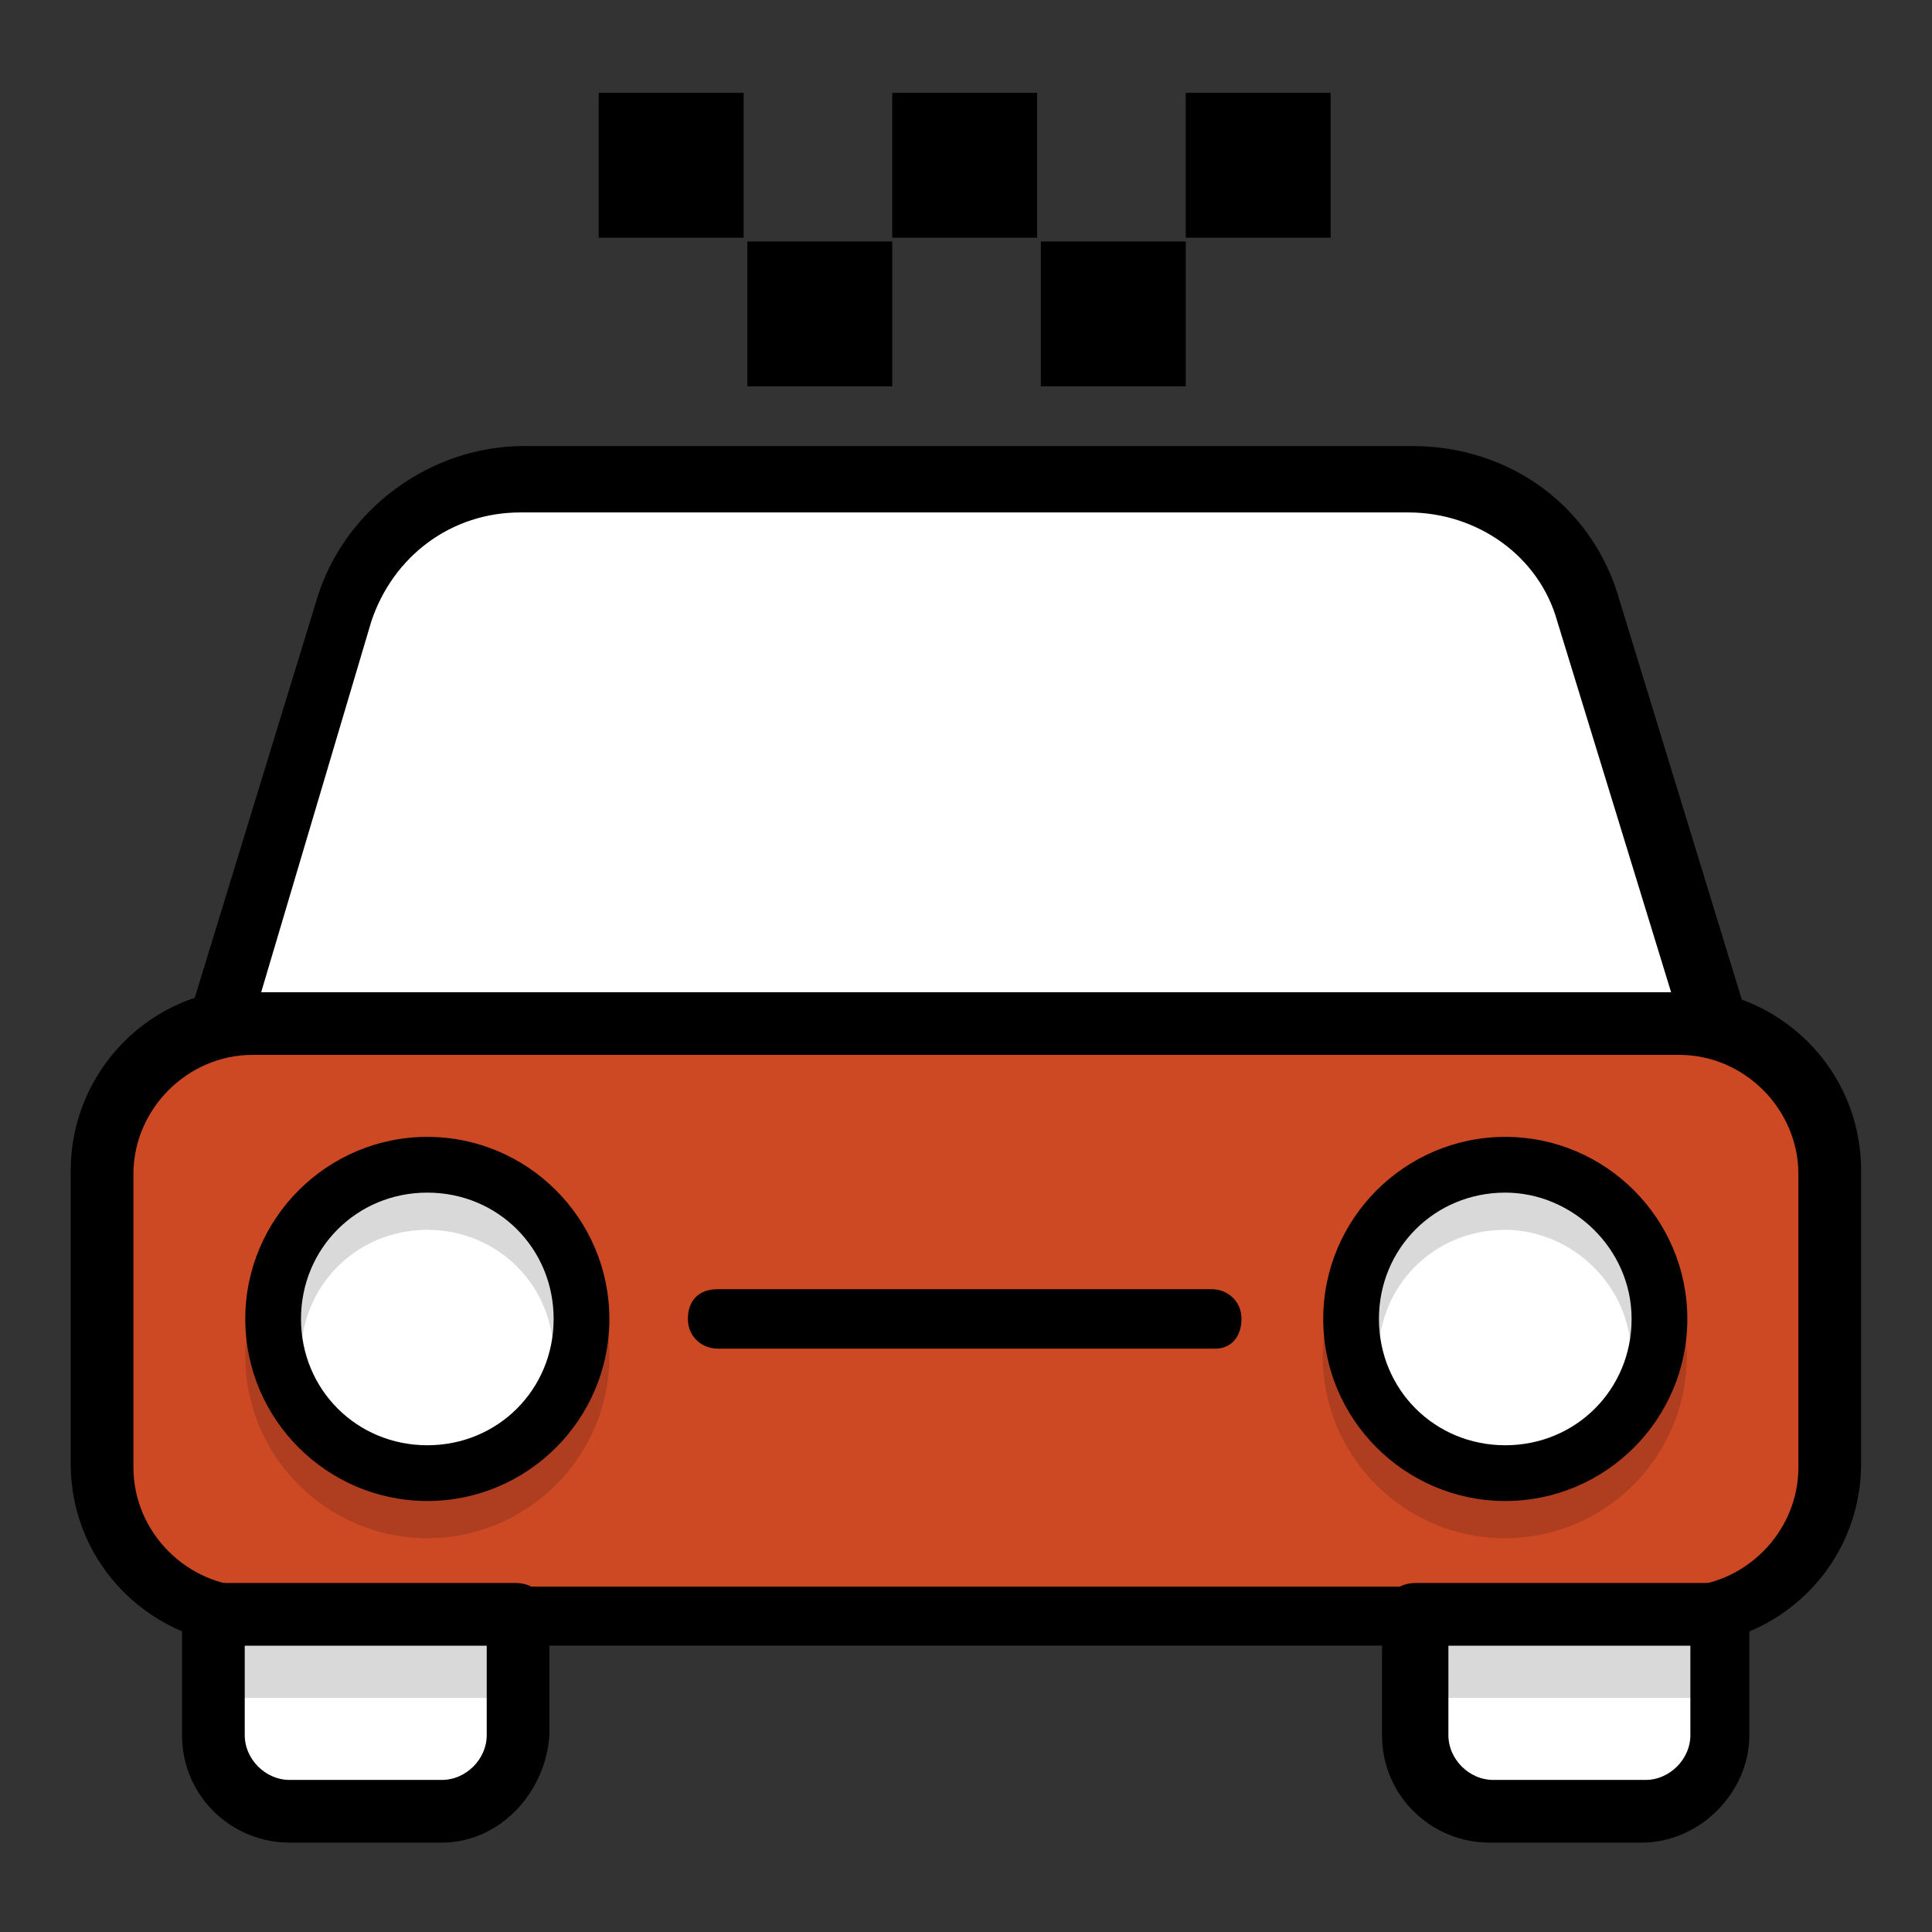
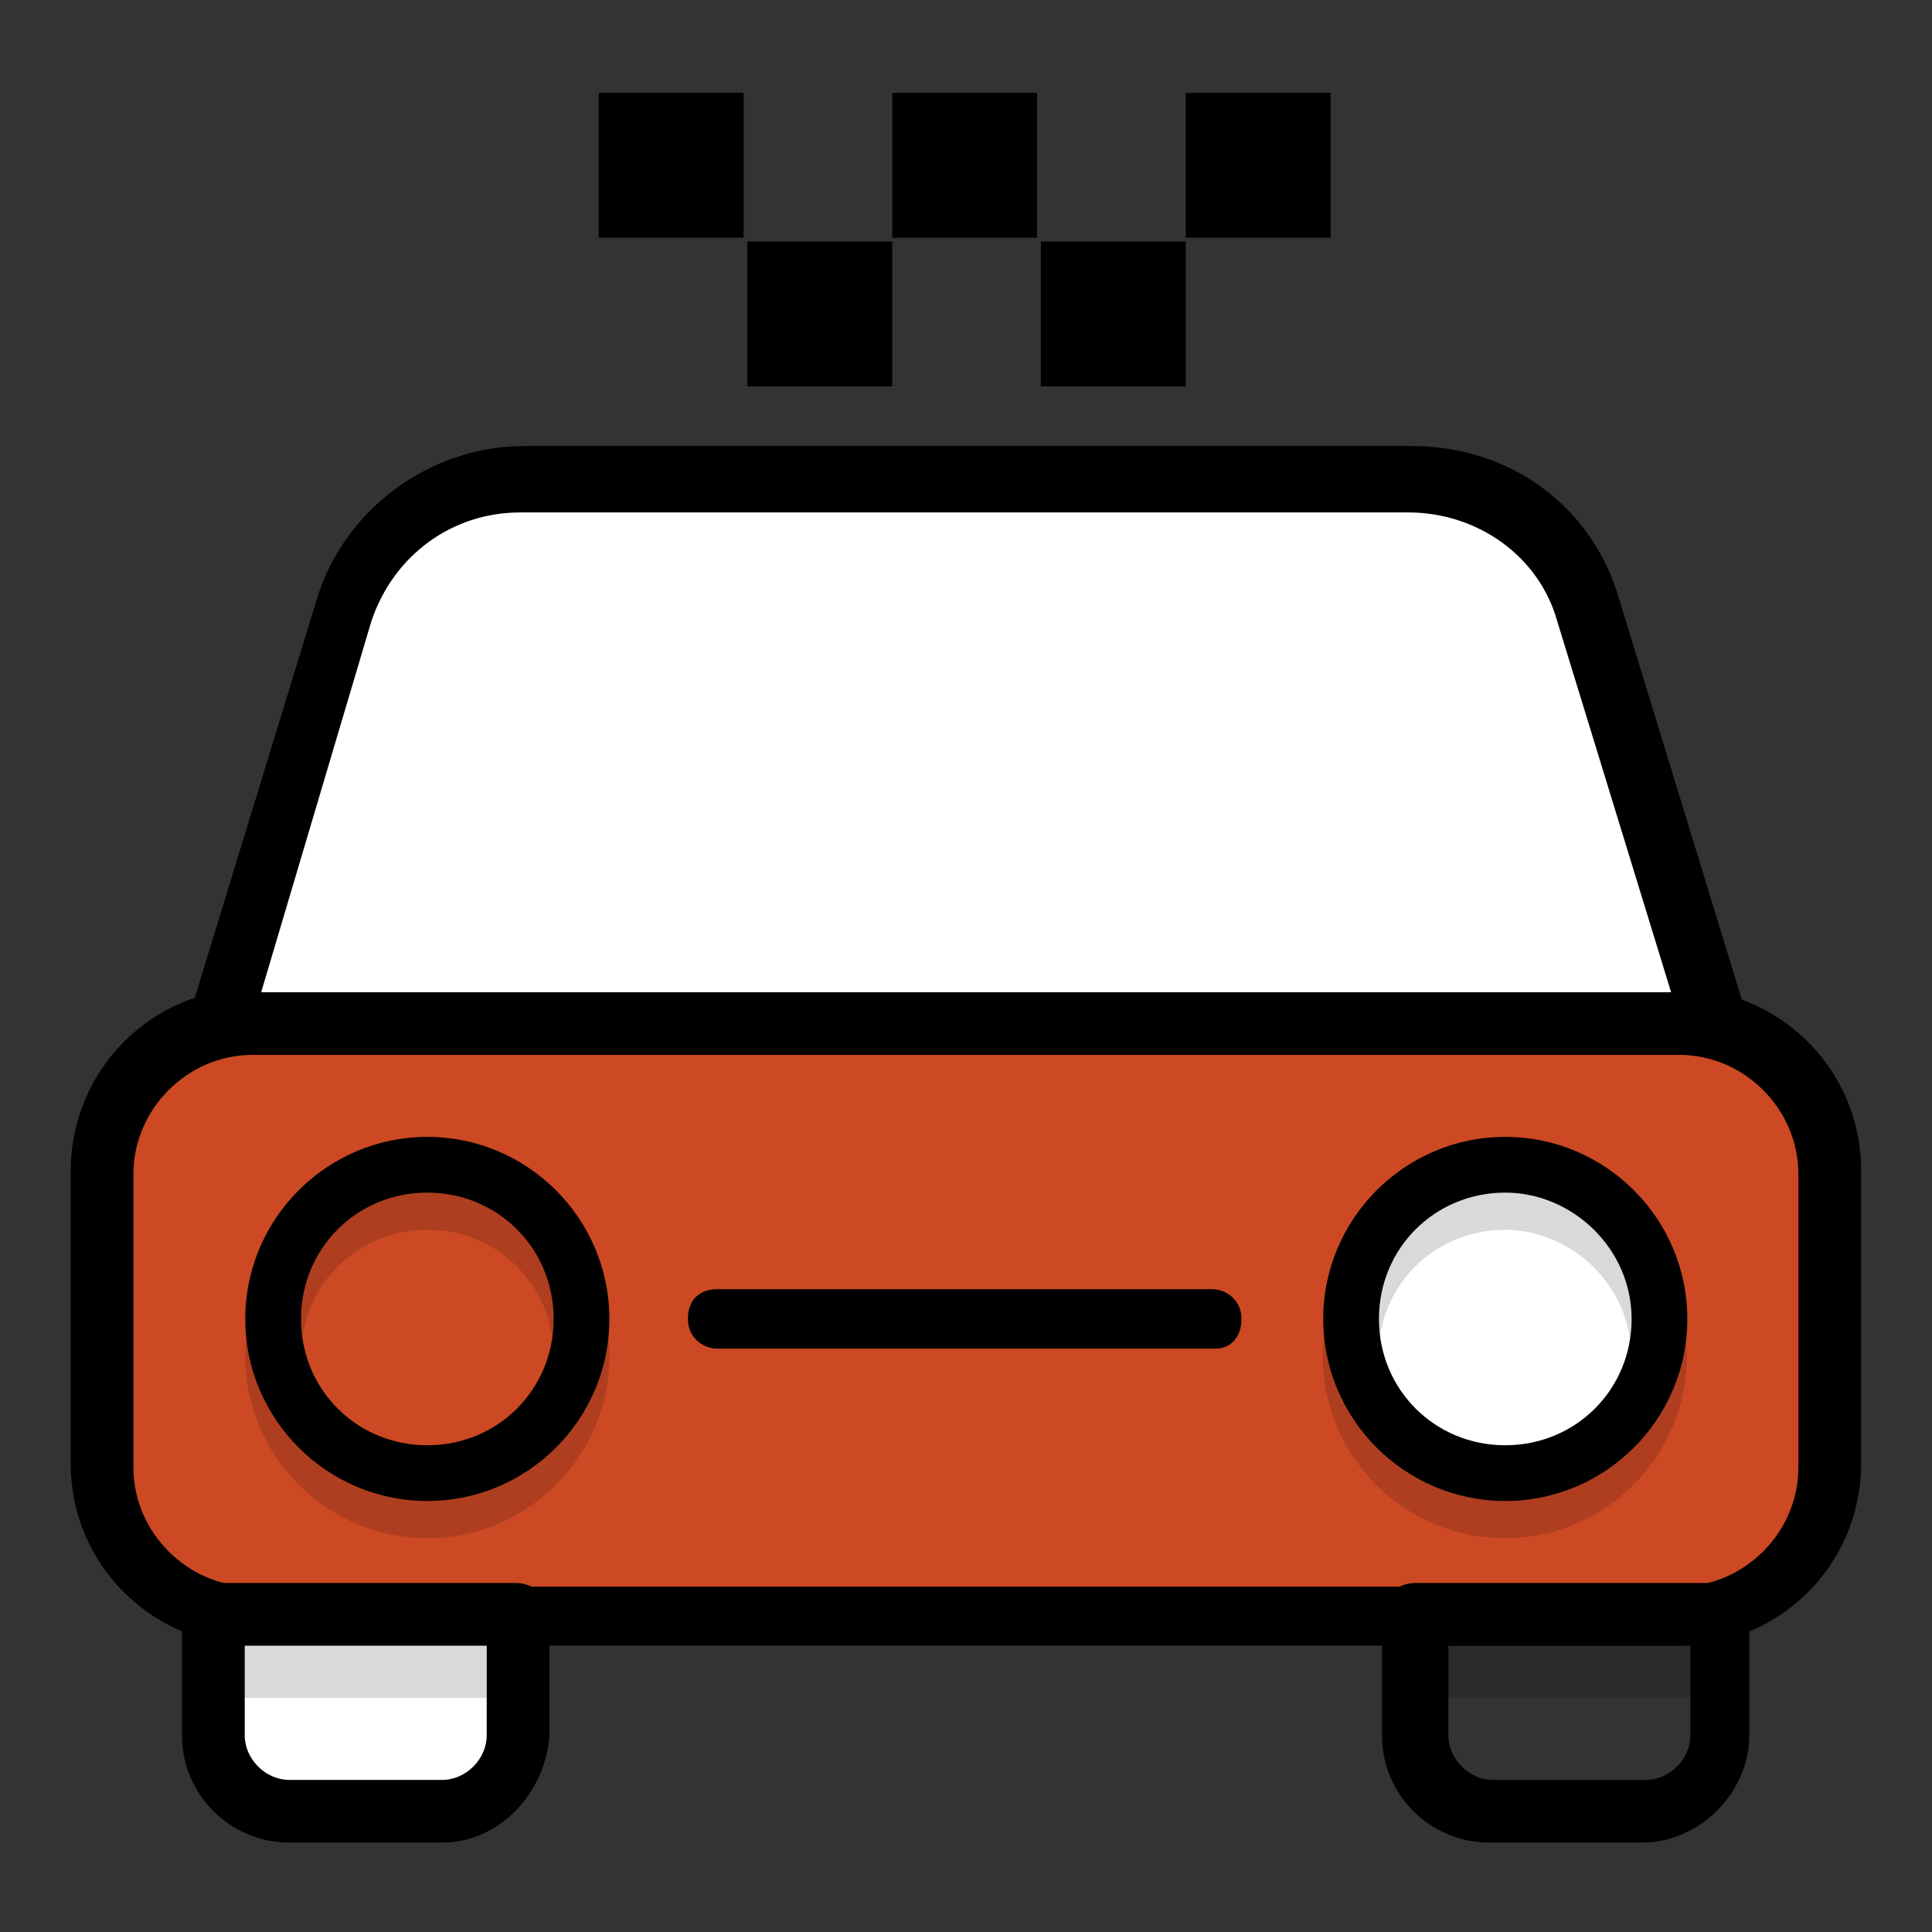
<svg xmlns="http://www.w3.org/2000/svg" width="80" height="80" viewBox="0 0 80 80" fill="none">
  <rect x="0" y="0" width="80" height="80" fill="#333333" stroke="none" />
  <g clip-path="url(#clip0_10591_6361)">
    <path d="M69.554 66.922H10.477C7.092 66.922 4.323 64.153 4.323 60.769V48.615C4.323 45.23 7.092 42.461 10.477 42.461H69.554C72.938 42.461 75.708 45.23 75.708 48.615V60.769C75.708 64.153 72.938 66.922 69.554 66.922Z" fill="#CC4924" />
    <path d="M69.534 67.997H10.458C6.458 67.997 3.073 64.766 3.073 60.613V48.459C3.073 44.459 6.304 41.074 10.458 41.074H69.534C73.534 41.074 76.919 44.305 76.919 48.459V60.613C76.919 64.766 73.534 67.997 69.534 67.997ZM10.458 43.536C7.688 43.536 5.381 45.843 5.381 48.613V60.767C5.381 63.536 7.688 65.843 10.458 65.843H69.534C72.304 65.843 74.611 63.536 74.611 60.767V48.613C74.611 45.843 72.304 43.536 69.534 43.536H10.458Z" fill="black" stroke="black" stroke-width="0.288" />
    <path d="M18.317 74.924H12.009C10.317 74.924 8.932 73.539 8.932 71.847V66.924H21.394V71.847C21.394 73.539 20.009 74.924 18.317 74.924Z" fill="white" />
    <path opacity="0.15" d="M8.932 66.924H21.394V70.308H8.932V66.924Z" fill="black" />
    <path d="M18.298 76.155H11.99C9.682 76.155 7.682 74.309 7.682 71.847V66.924C7.682 66.309 8.144 65.693 8.913 65.693H21.375C21.99 65.693 22.605 66.155 22.605 66.924V71.847C22.451 74.155 20.605 76.155 18.298 76.155ZM9.99 68.001V71.847C9.99 72.924 10.913 73.847 11.99 73.847H18.298C19.375 73.847 20.298 72.924 20.298 71.847V68.001H9.99Z" fill="black" stroke="black" stroke-width="0.288" />
-     <path d="M68.004 74.924H61.697C60.004 74.924 58.62 73.539 58.62 71.847V66.924H71.081V71.847C71.081 73.539 69.697 74.924 68.004 74.924Z" fill="white" />
    <path d="M67.985 76.155H61.678C59.37 76.155 57.37 74.309 57.37 71.847V66.924C57.37 66.309 57.831 65.693 58.601 65.693H71.062C71.677 65.693 72.293 66.155 72.293 66.924V71.847C72.293 74.155 70.293 76.155 67.985 76.155ZM59.831 68.001V71.847C59.831 72.924 60.754 73.847 61.831 73.847H68.139C69.216 73.847 70.139 72.924 70.139 71.847V68.001H59.831Z" fill="black" stroke="black" stroke-width="0.288" />
    <path d="M58.447 19.848H21.524C18.139 19.848 15.216 22.002 14.139 25.232L9.062 42.463H70.909L65.678 25.386C64.755 22.155 61.832 19.848 58.447 19.848Z" fill="white" />
    <path d="M70.93 43.536H9.083C8.776 43.536 8.314 43.383 8.16 43.075C8.006 42.767 7.853 42.459 8.006 41.998L13.237 24.921C14.314 21.229 17.853 18.613 21.699 18.613H58.468C62.468 18.613 65.853 21.075 66.93 24.921L72.16 41.998C72.314 42.306 72.16 42.767 72.006 43.075C71.699 43.383 71.237 43.536 70.93 43.536ZM10.622 41.229H69.391L64.622 25.69C63.853 22.921 61.237 21.075 58.314 21.075H21.545C18.622 21.075 16.16 22.921 15.237 25.69L10.622 41.229Z" fill="black" stroke="black" stroke-width="0.288" />
-     <path d="M17.686 61.077C21.254 61.077 24.147 58.184 24.147 54.616C24.147 51.047 21.254 48.154 17.686 48.154C14.117 48.154 11.224 51.047 11.224 54.616C11.224 58.184 14.117 61.077 17.686 61.077Z" fill="white" />
    <path d="M17.695 62.153C13.541 62.153 10.156 58.769 10.156 54.615C10.156 50.461 13.541 47.076 17.695 47.076C21.849 47.076 25.233 50.461 25.233 54.615C25.233 58.769 21.849 62.153 17.695 62.153ZM17.695 49.384C14.772 49.384 12.464 51.692 12.464 54.615C12.464 57.538 14.772 59.845 17.695 59.845C20.618 59.845 22.925 57.538 22.925 54.615C22.925 51.692 20.618 49.384 17.695 49.384Z" fill="black" />
    <path d="M62.321 61.077C65.889 61.077 68.782 58.184 68.782 54.616C68.782 51.047 65.889 48.154 62.321 48.154C58.752 48.154 55.859 51.047 55.859 54.616C55.859 58.184 58.752 61.077 62.321 61.077Z" fill="white" />
-     <path d="M62.33 62.153C58.176 62.153 54.792 58.769 54.792 54.615C54.792 50.461 58.176 47.076 62.33 47.076C66.484 47.076 69.869 50.461 69.869 54.615C69.869 58.769 66.484 62.153 62.33 62.153ZM62.33 49.384C59.407 49.384 57.099 51.692 57.099 54.615C57.099 57.538 59.407 59.845 62.33 59.845C65.253 59.845 67.561 57.538 67.561 54.615C67.561 51.692 65.099 49.384 62.33 49.384Z" fill="black" />
+     <path d="M62.33 62.153C58.176 62.153 54.792 58.769 54.792 54.615C54.792 50.461 58.176 47.076 62.33 47.076C66.484 47.076 69.869 50.461 69.869 54.615C69.869 58.769 66.484 62.153 62.33 62.153ZM62.33 49.384C59.407 49.384 57.099 51.692 57.099 54.615C57.099 57.538 59.407 59.845 62.33 59.845C65.253 59.845 67.561 57.538 67.561 54.615C67.561 51.692 65.099 49.384 62.33 49.384" fill="black" />
    <path opacity="0.15" d="M17.695 63.694C13.541 63.694 10.156 60.309 10.156 56.156C10.156 52.002 13.541 48.617 17.695 48.617C21.849 48.617 25.233 52.002 25.233 56.156C25.233 60.309 21.849 63.694 17.695 63.694ZM17.695 50.925C14.772 50.925 12.464 53.233 12.464 56.156C12.464 59.079 14.772 61.386 17.695 61.386C20.618 61.386 22.925 59.079 22.925 56.156C22.925 53.233 20.618 50.925 17.695 50.925ZM62.31 63.694C58.156 63.694 54.772 60.309 54.772 56.156C54.772 52.002 58.156 48.617 62.31 48.617C66.464 48.617 69.849 52.002 69.849 56.156C69.849 60.309 66.464 63.694 62.31 63.694ZM62.31 50.925C59.387 50.925 57.079 53.233 57.079 56.156C57.079 59.079 59.387 61.386 62.31 61.386C65.233 61.386 67.541 59.079 67.541 56.156C67.541 53.233 65.079 50.925 62.31 50.925ZM58.618 66.925H71.079V70.309H58.618V66.925Z" fill="black" />
    <path d="M50.33 55.844H29.715C29.099 55.844 28.484 55.382 28.484 54.613C28.484 53.844 28.945 53.382 29.715 53.382H50.176C50.792 53.382 51.407 53.844 51.407 54.613C51.407 55.382 50.946 55.844 50.33 55.844ZM24.792 3.844H30.792V9.844H24.792V3.844ZM36.946 3.844H42.946V9.844H36.946V3.844ZM49.099 3.844H55.099V9.844H49.099V3.844ZM30.945 9.998H36.946V15.998H30.945V9.998ZM43.099 9.998H49.099V15.998H43.099V9.998Z" fill="black" />
    <path d="M45.866 25.538H44.173C43.558 25.538 42.943 25.076 42.943 24.307C42.943 23.692 43.404 23.076 44.173 23.076H45.866C46.481 23.076 47.096 23.538 47.096 24.307C47.096 24.922 46.481 25.538 45.866 25.538ZM40.327 25.538H24.174C23.558 25.538 22.943 25.076 22.943 24.307C22.943 23.692 23.404 23.076 24.174 23.076H40.327C40.943 23.076 41.558 23.538 41.558 24.307C41.404 24.922 40.943 25.538 40.327 25.538Z" fill="white" />
  </g>
  <defs>
    <clipPath id="clip0_10591_6361">
      <rect width="80" height="80" fill="white" />
    </clipPath>
  </defs>
</svg>